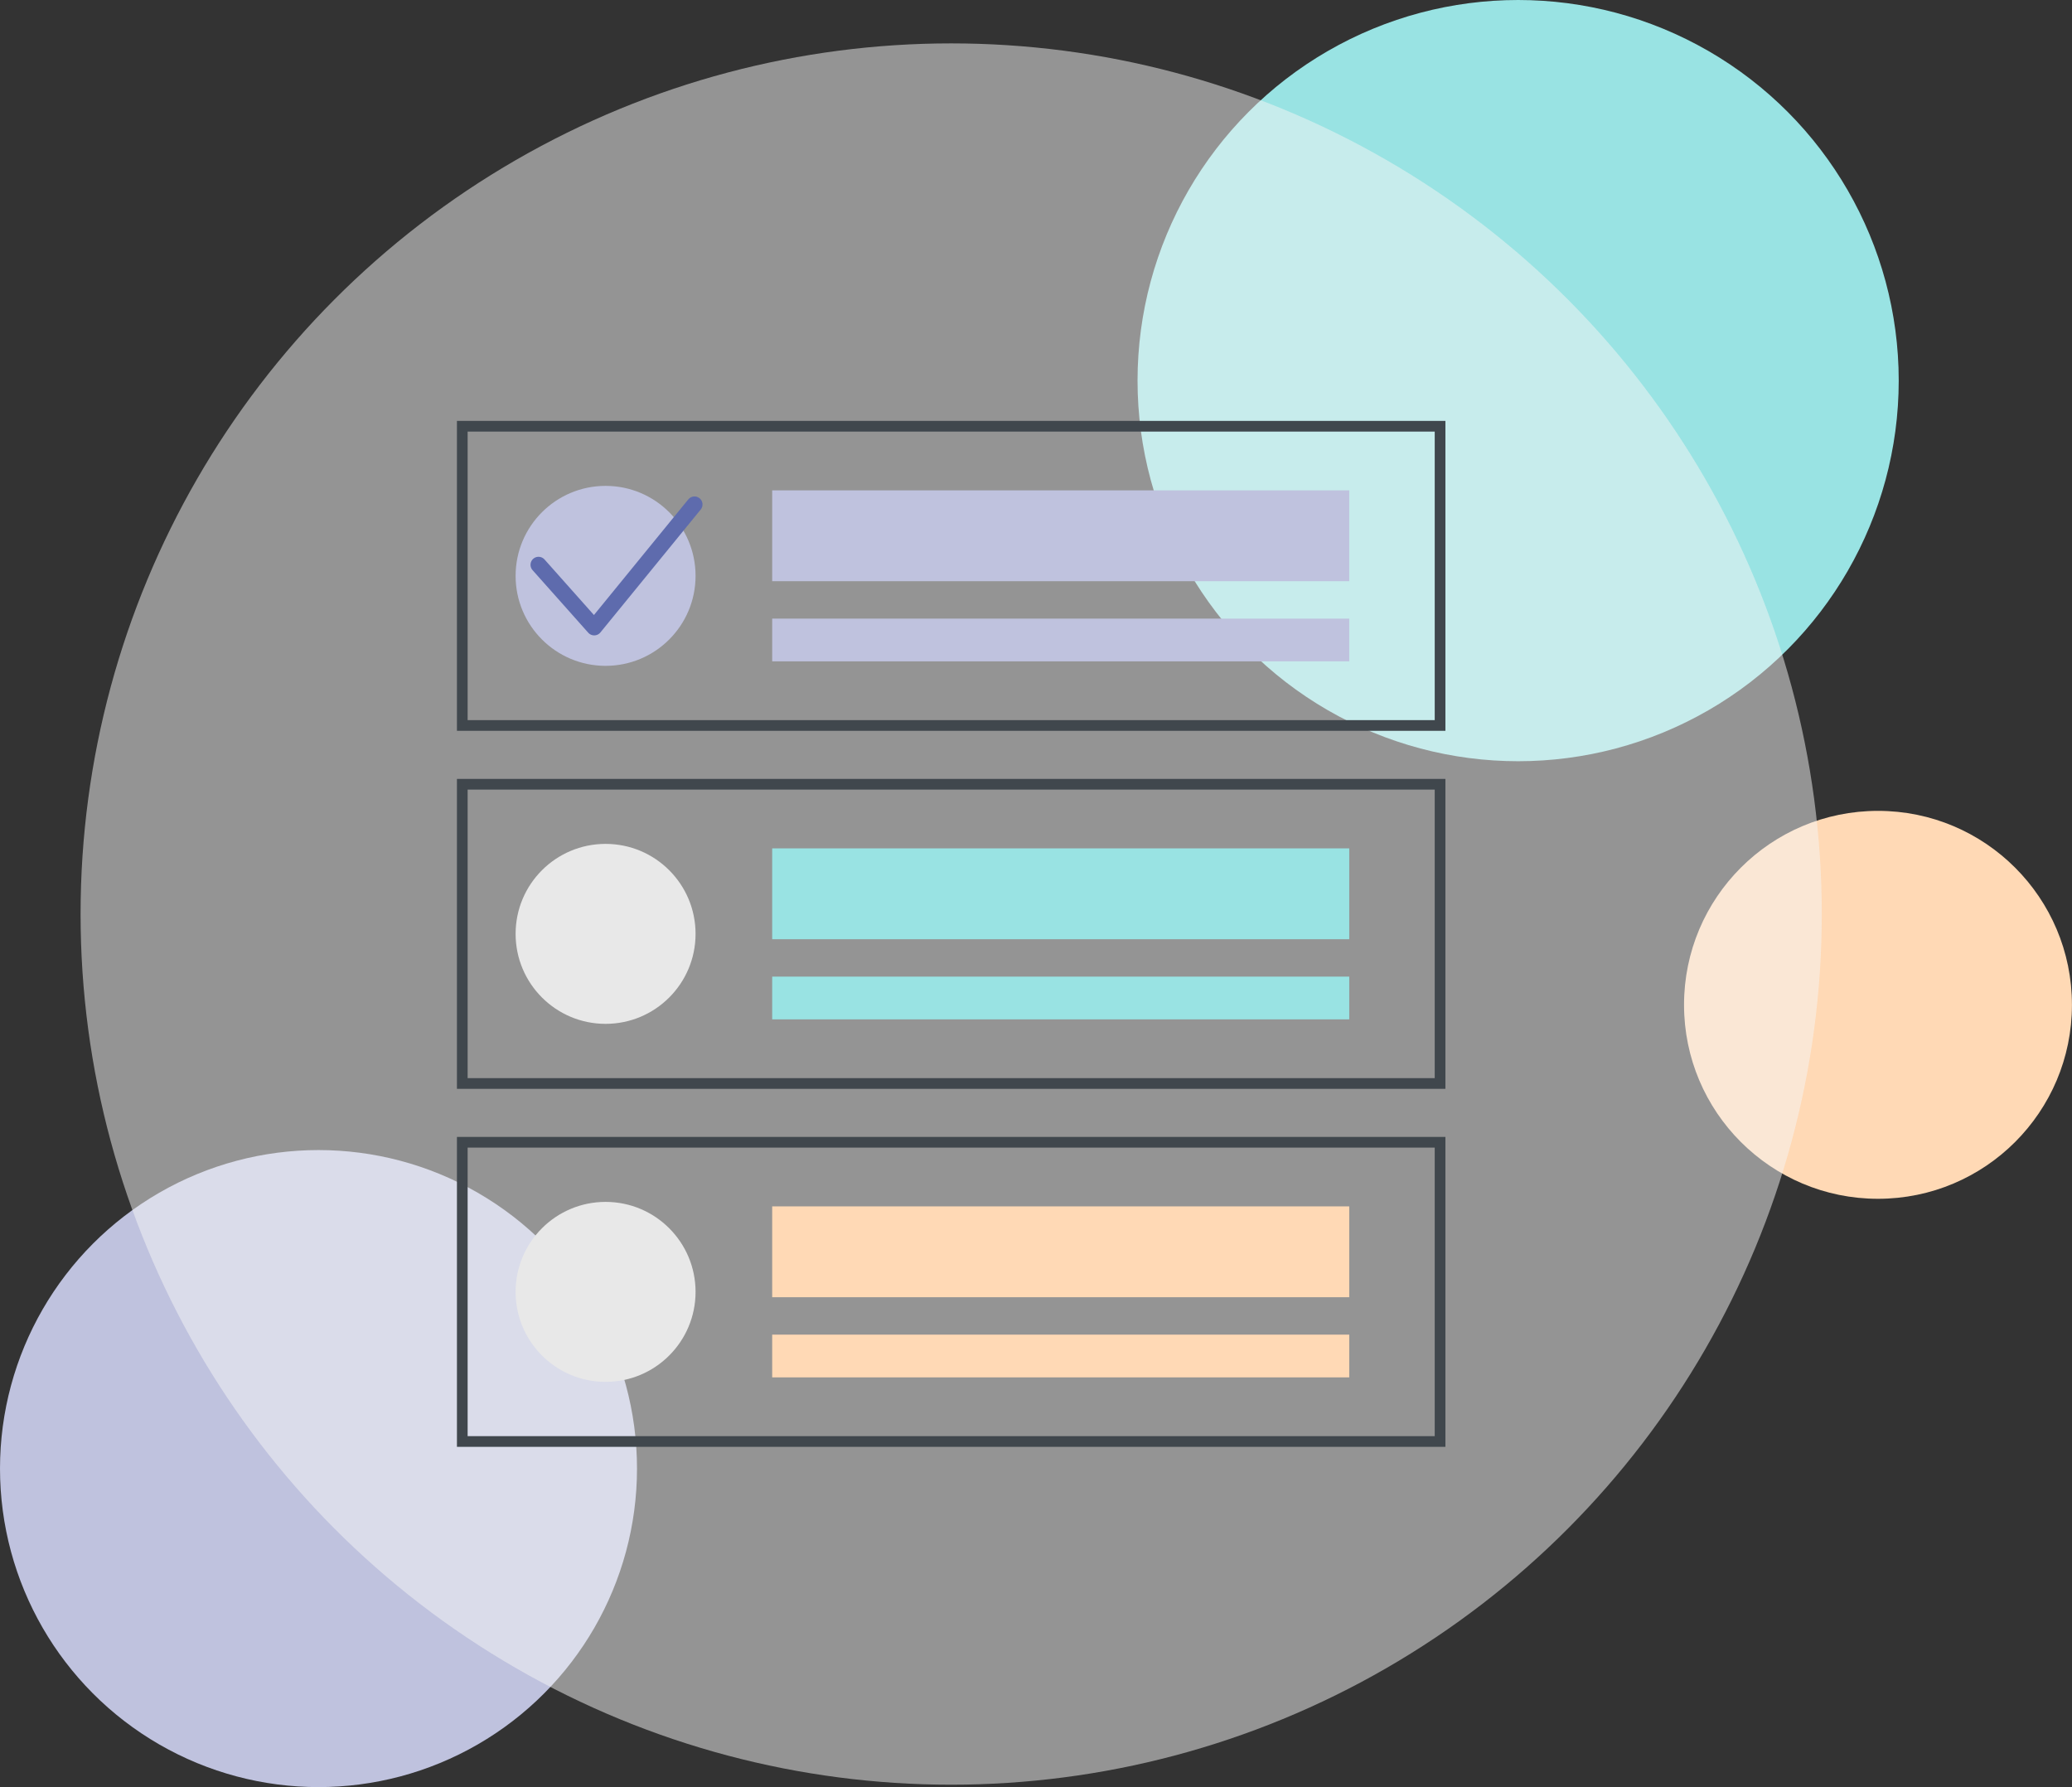
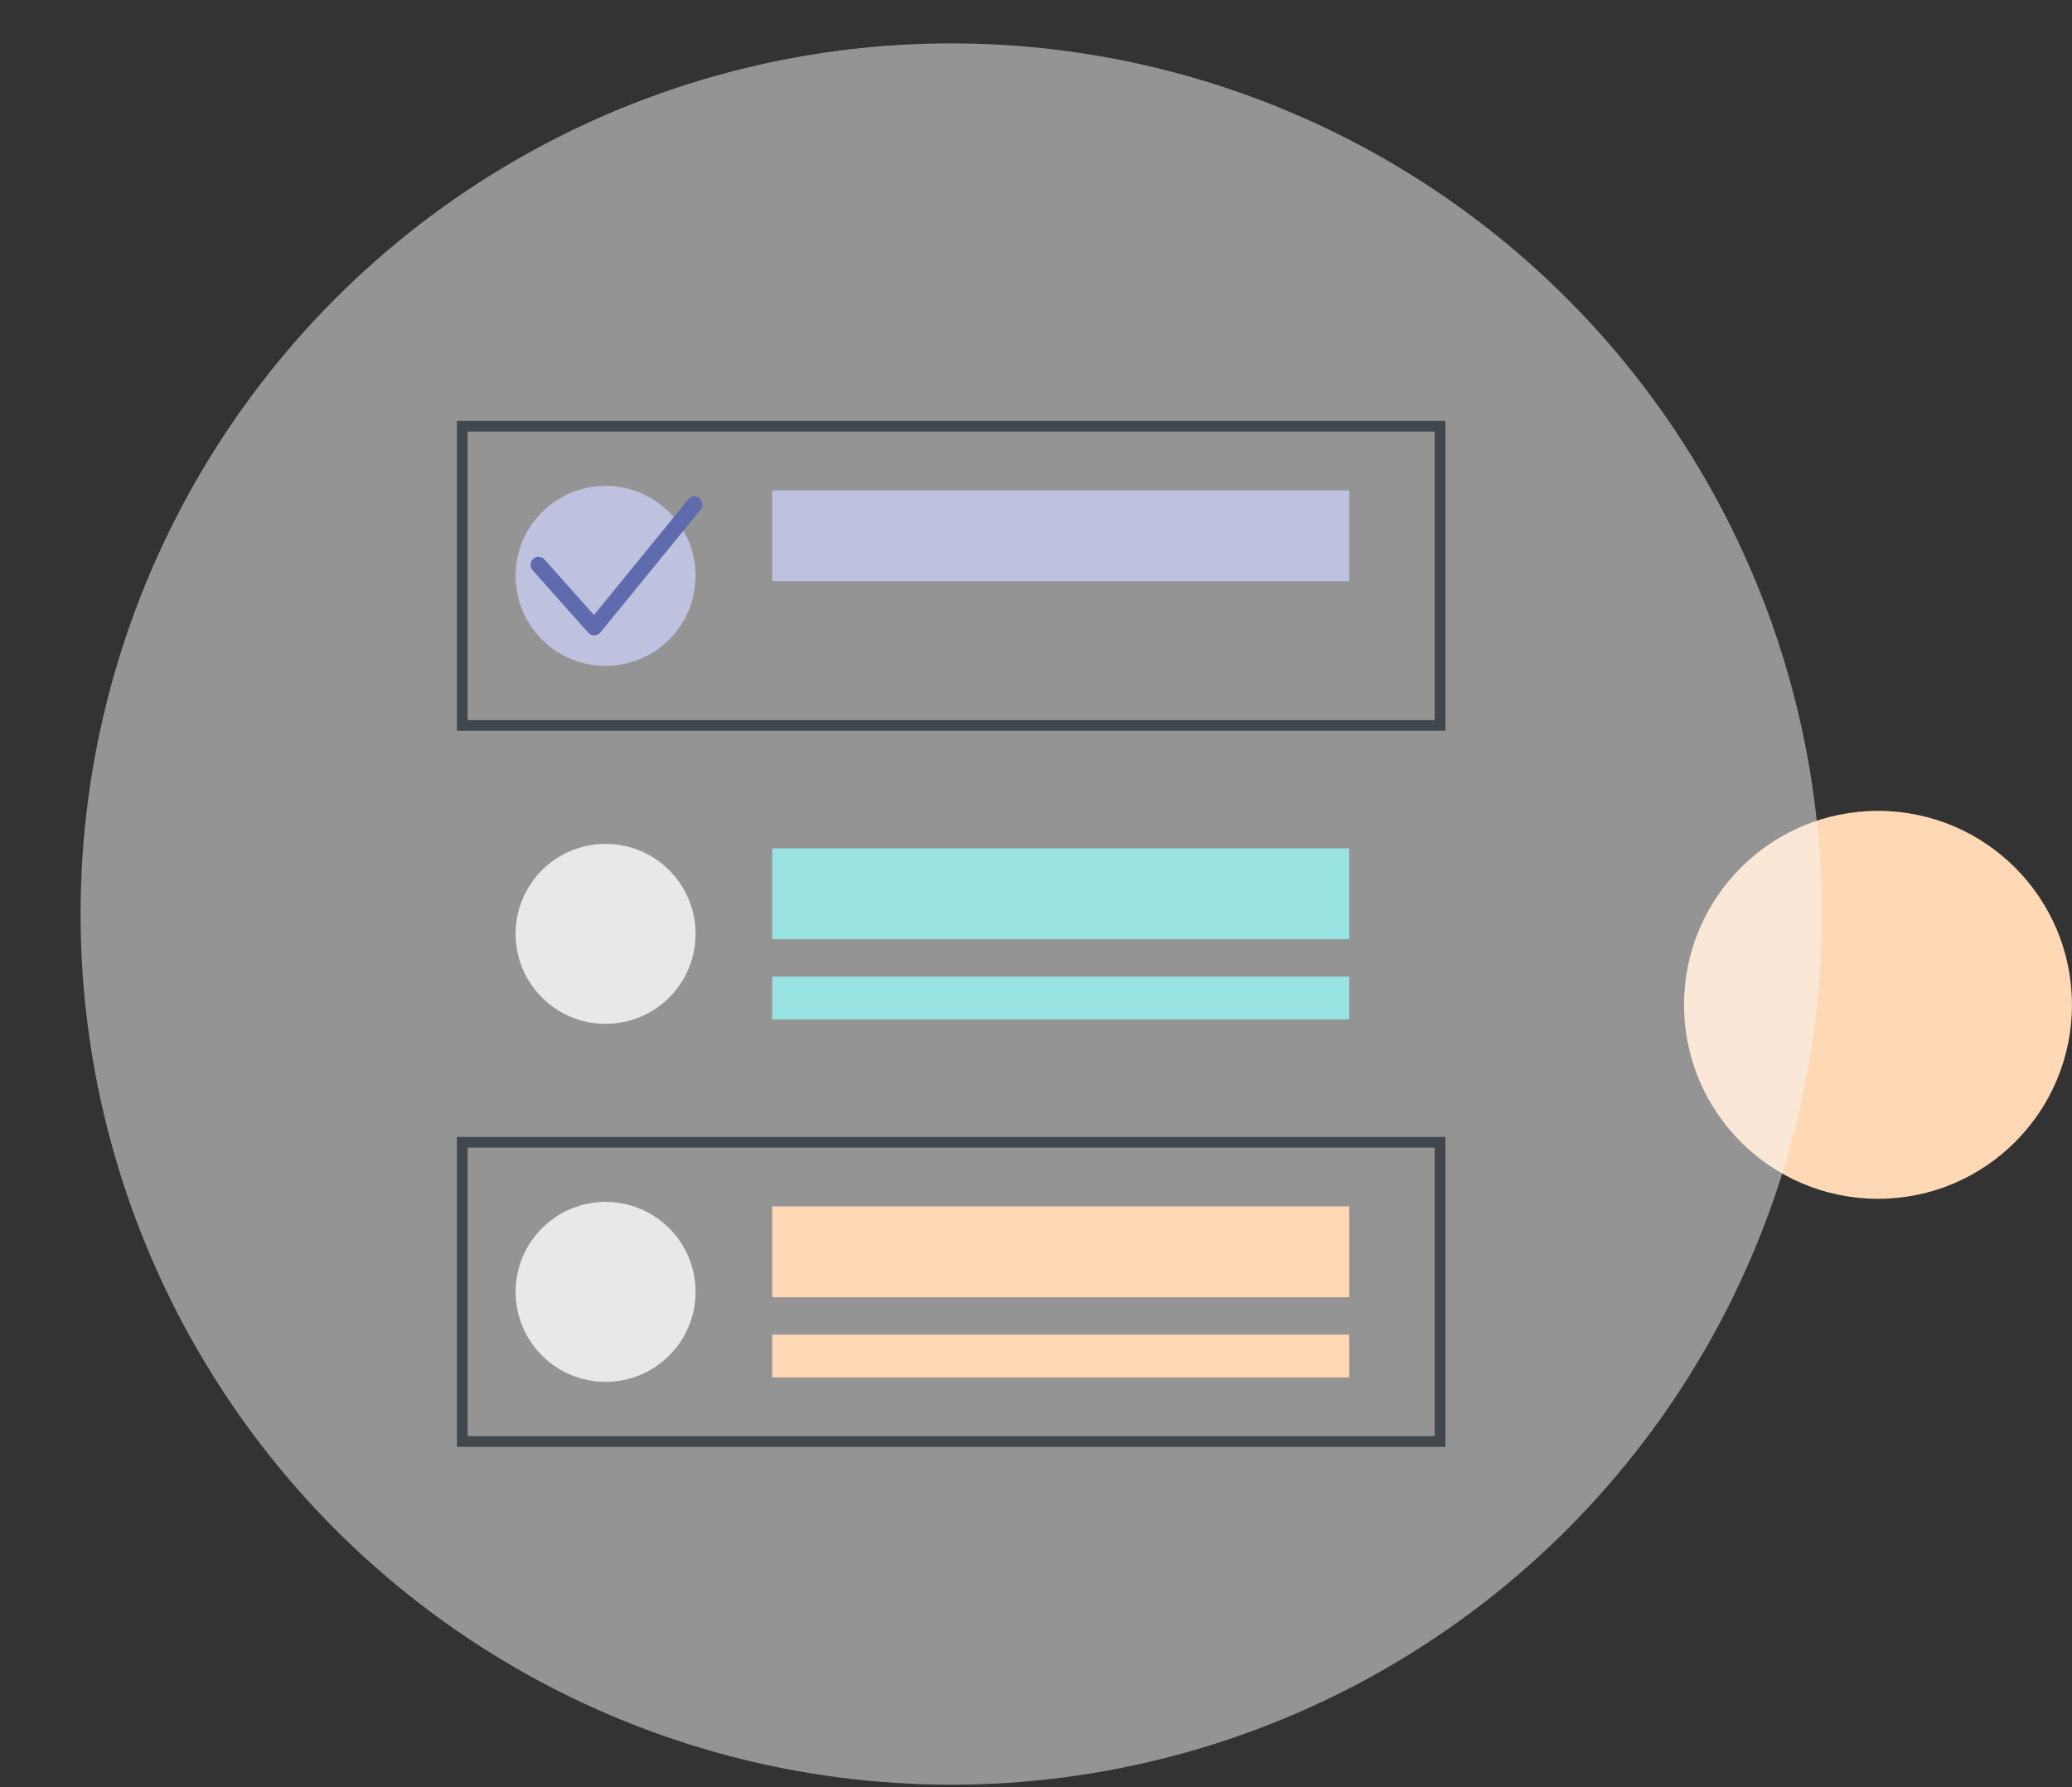
<svg xmlns="http://www.w3.org/2000/svg" viewBox="0 0 387.79 334.45">
  <rect x="0" y="0" width="387.79" height="334.45" fill="#333333" stroke="none" />
  <defs>
    <style>.cls-1{fill:#99e3e3;}.cls-2{fill:#ffd9b5;}.cls-3{fill:#bfc2de;}.cls-4{fill:#f7f7f7;opacity:0.5;}.cls-5{fill:#40474d;}.cls-6{fill:#e8e8e8;}.cls-7{fill:none;stroke:#5e6bad;stroke-linecap:round;stroke-linejoin:round;stroke-width:3px;}</style>
  </defs>
  <title>Asset 4</title>
  <g id="Layer_2" data-name="Layer 2">
    <g id="Layer_1-2" data-name="Layer 1">
-       <circle class="cls-1" cx="284.13" cy="71.23" r="71.23" />
      <circle class="cls-2" cx="351.48" cy="188.05" r="36.3" />
-       <circle class="cls-3" cx="59.61" cy="274.84" r="59.61" />
      <circle class="cls-4" cx="178.02" cy="171.06" r="162.94" />
      <path class="cls-5" d="M270.52,136.77h-185v-58h185Zm-183-2h181v-54h-181Z" />
-       <path class="cls-5" d="M270.52,203.77h-185v-58h185Zm-183-2h181v-54h-181Z" />
      <path class="cls-5" d="M270.52,270.77h-185v-58h185Zm-183-2h181v-54h-181Z" />
      <rect class="cls-3" x="144.52" y="91.77" width="108" height="17" />
-       <rect class="cls-3" x="144.52" y="115.77" width="108" height="8" />
      <rect class="cls-1" x="144.52" y="158.77" width="108" height="17" />
      <rect class="cls-1" x="144.52" y="182.77" width="108" height="8" />
      <rect class="cls-2" x="144.52" y="225.77" width="108" height="17" />
      <rect class="cls-2" x="144.52" y="249.77" width="108" height="8" />
      <circle class="cls-3" cx="113.34" cy="107.77" r="16.84" />
      <circle class="cls-6" cx="113.34" cy="174.77" r="16.84" />
      <circle class="cls-6" cx="113.34" cy="241.77" r="16.84" />
      <polyline class="cls-7" points="100.79 105.7 111.21 117.41 129.98 94.41" />
    </g>
  </g>
</svg>